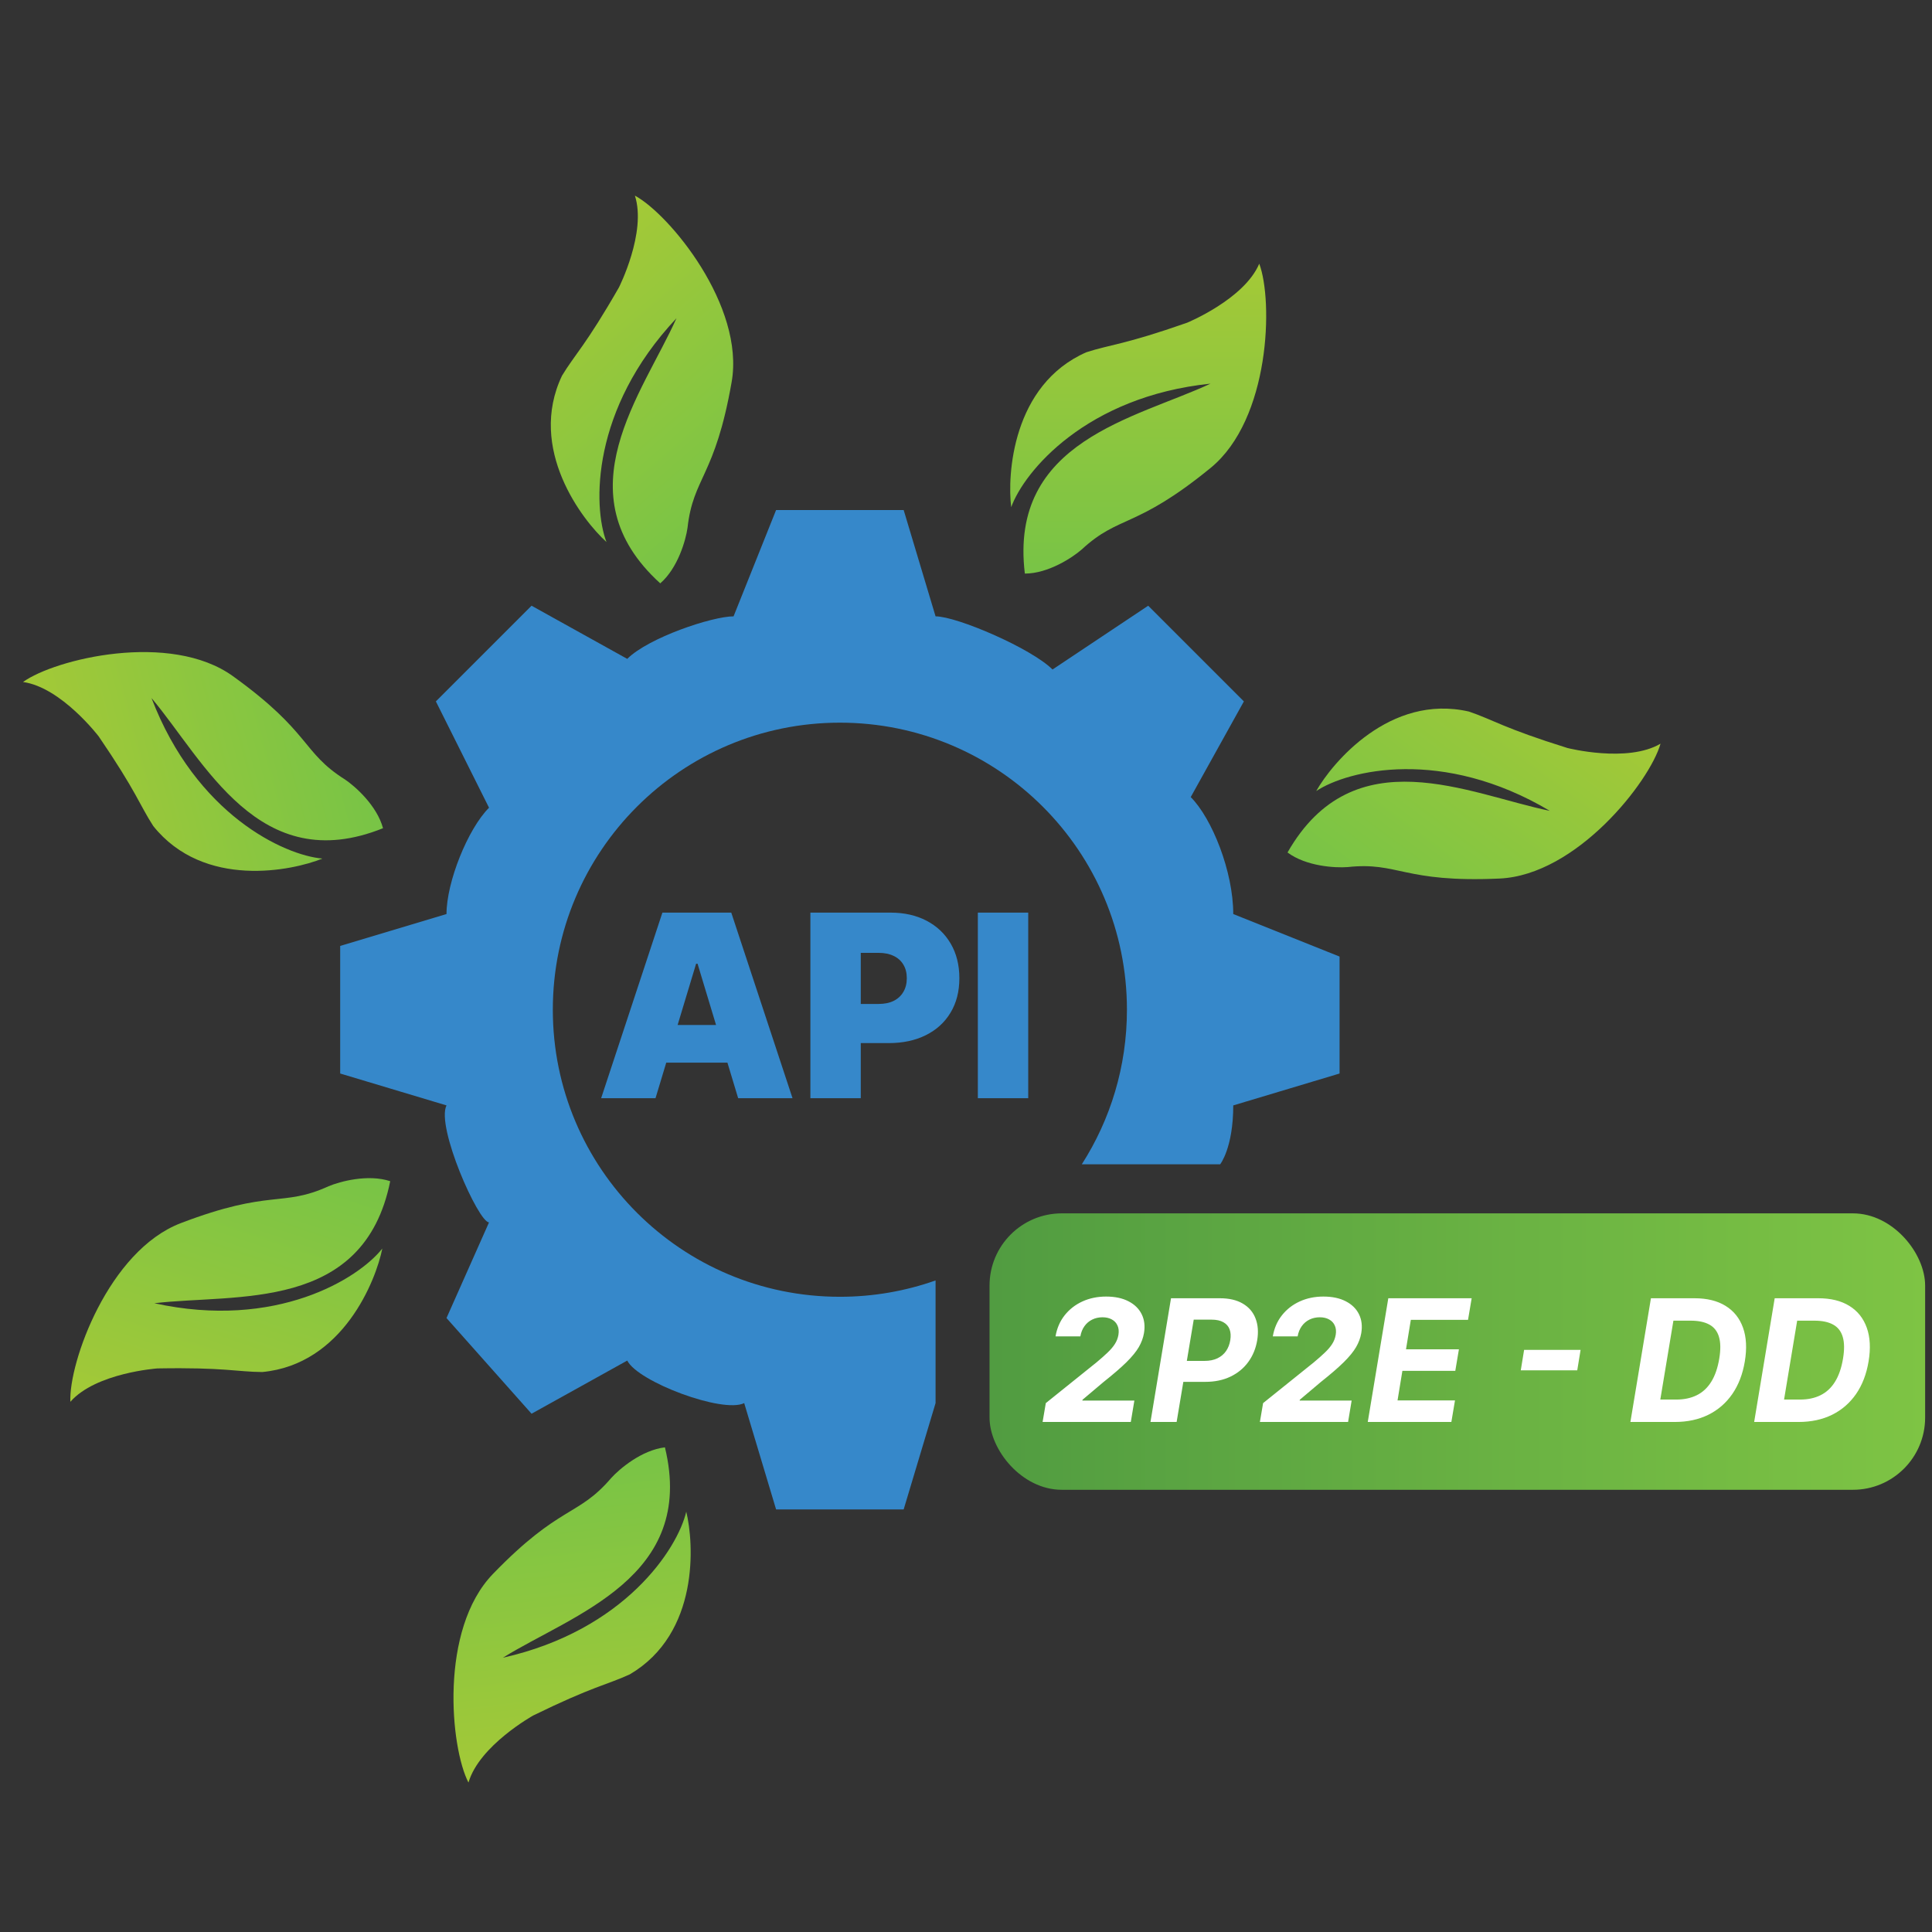
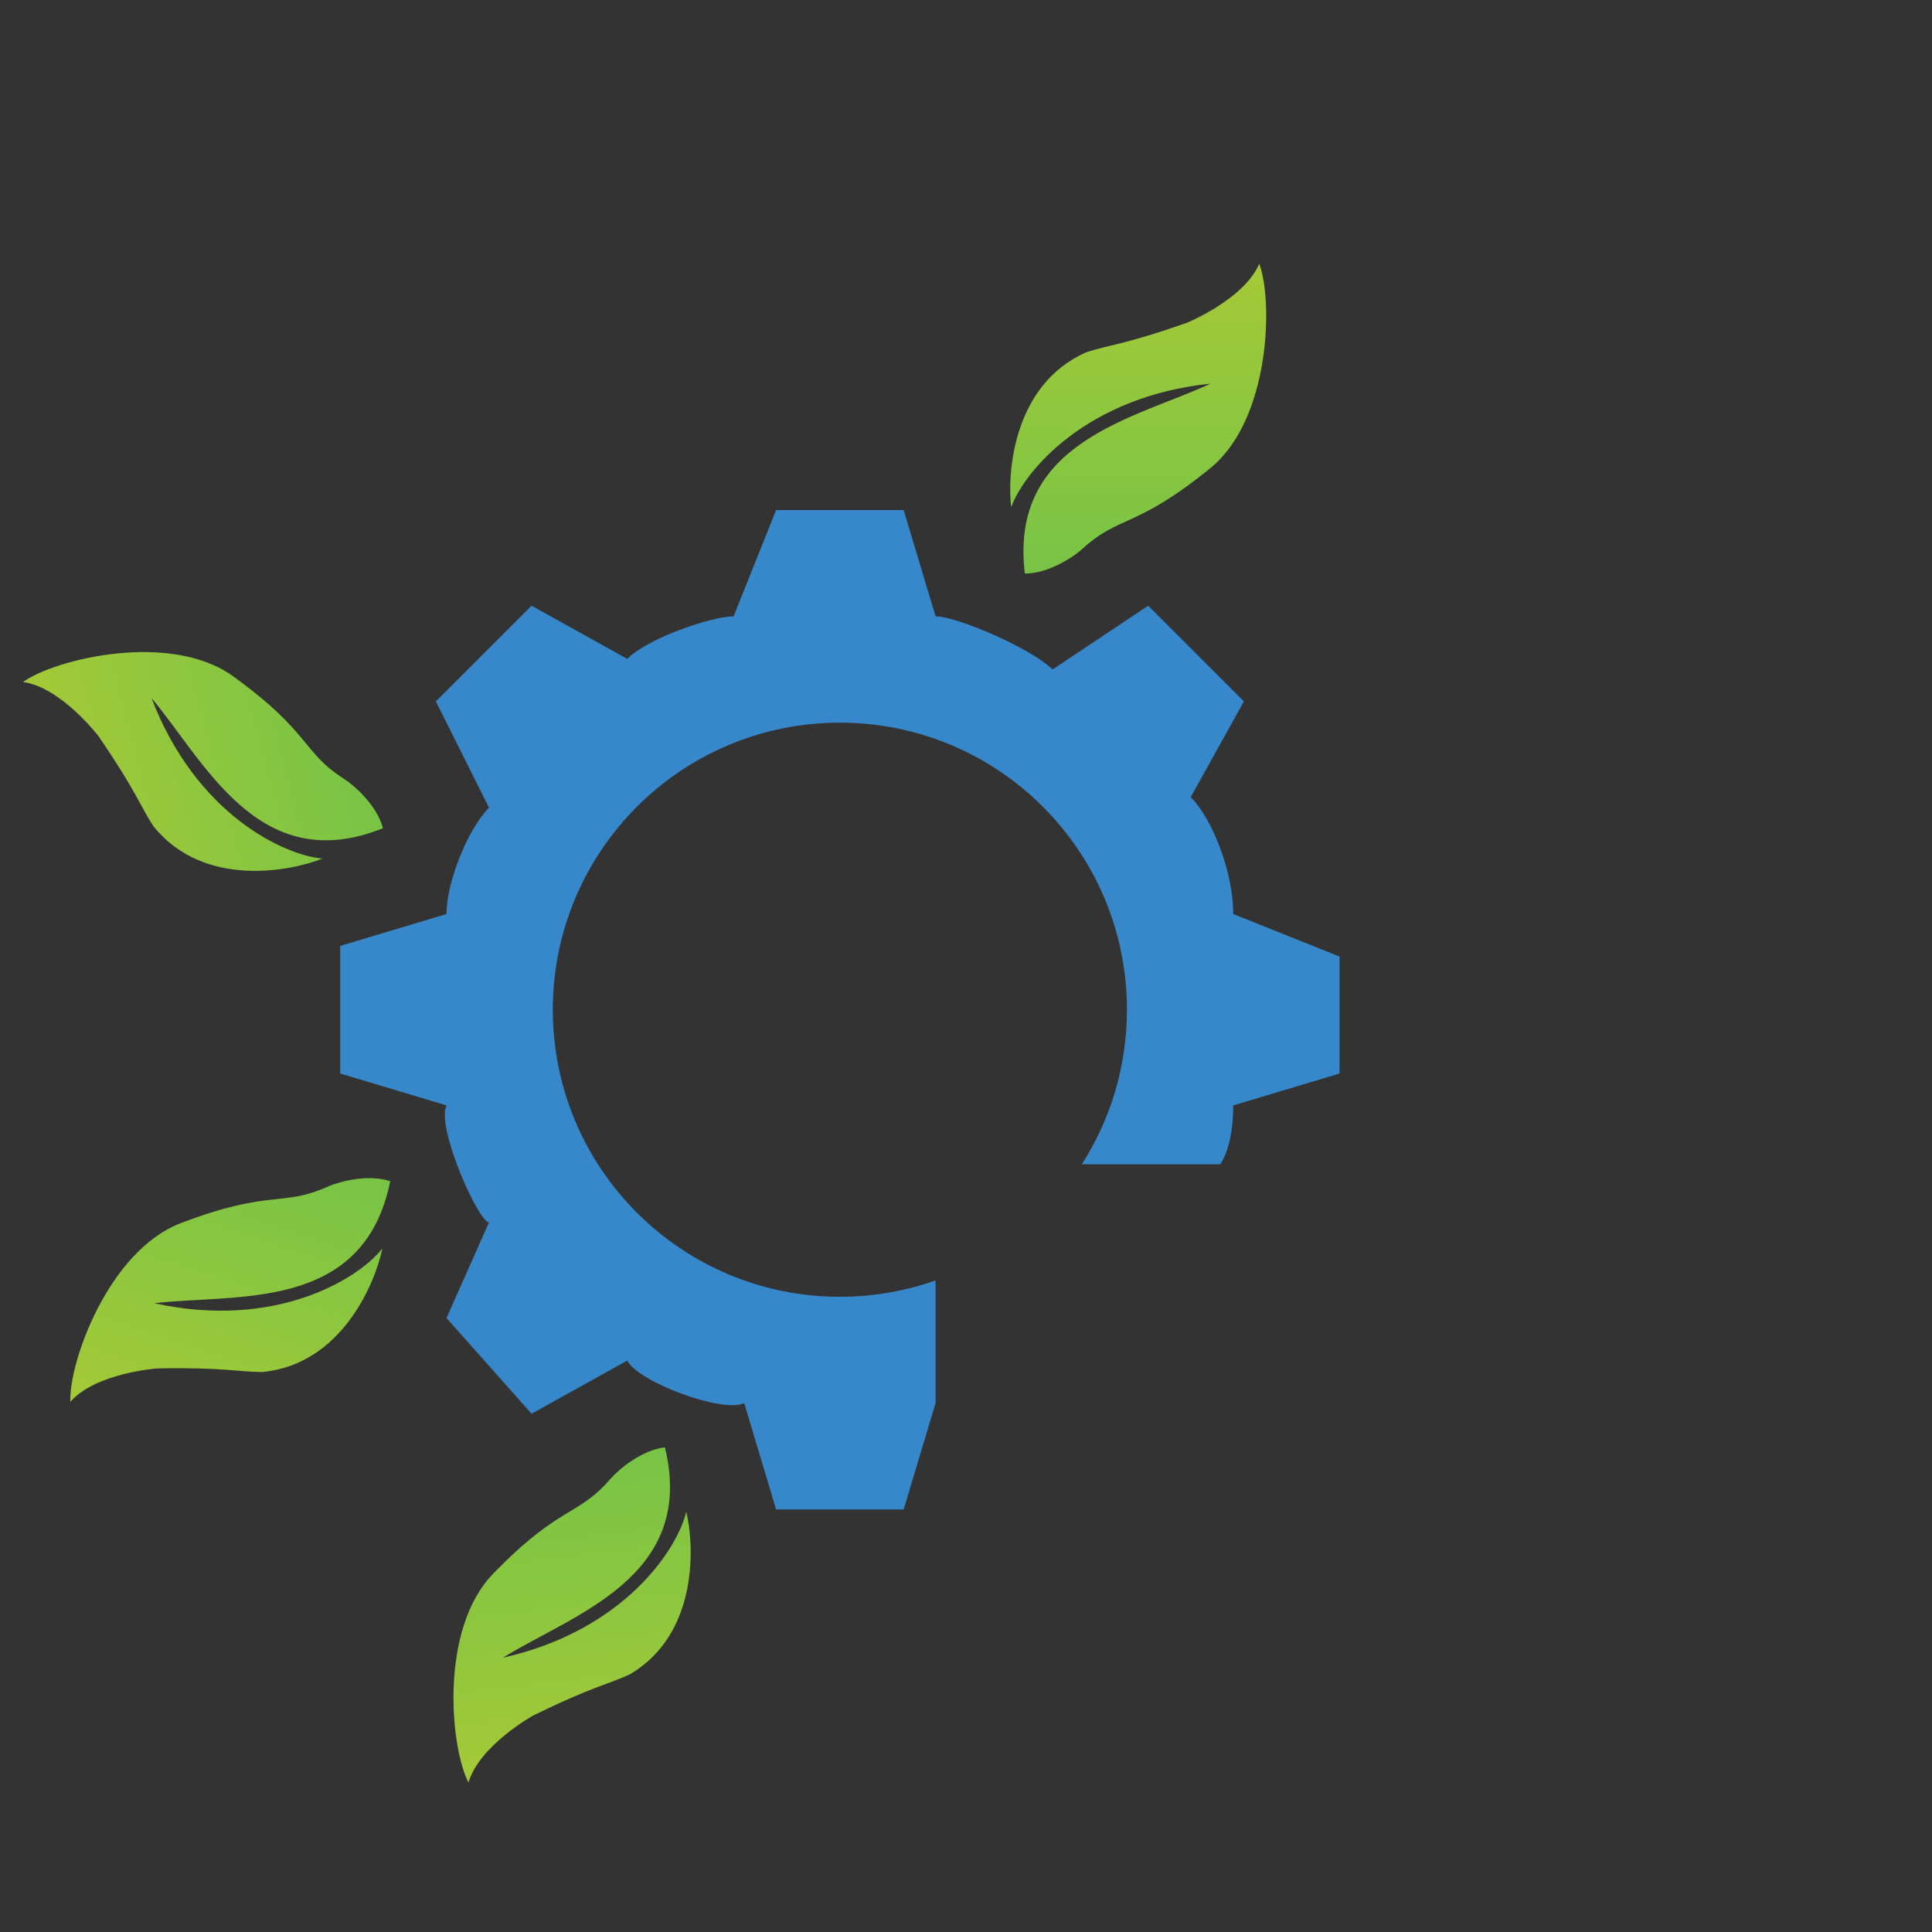
<svg xmlns="http://www.w3.org/2000/svg" width="600" height="600" viewBox="0 0 600 600" fill="none">
  <rect x="0" y="0" width="600" height="600" fill="#333333" stroke="none" />
-   <path d="M174.541 116.666C163.712 139.403 180.913 161.626 188.351 168.333C184.112 157.268 183.532 127.066 210.082 98.834C199.603 122.259 174.281 153.237 205.043 181.163C210.545 176.406 212.981 167.701 213.512 163.943C215.286 148.077 222.039 148.212 227.217 118.655C231.36 95.009 207.941 66.572 197.174 60.753C200.868 72.165 192.206 89.278 192.206 89.278C181.872 107.299 178.593 109.978 174.541 116.666Z" fill="url(#paint0_linear_88_31)" />
  <path d="M47.607 256.544C63.35 276.201 90.848 270.408 100.127 266.638C88.321 265.629 60.886 252.986 47.051 216.784C63.566 236.427 80.407 272.72 118.95 257.208C117.067 250.182 110.295 244.195 107.144 242.079C93.638 233.567 96.703 227.548 72.359 210.003C52.884 195.966 17.083 204.647 7.152 211.801C19.033 213.451 30.659 228.707 30.659 228.707C42.373 245.863 43.354 249.982 47.607 256.544Z" fill="url(#paint1_linear_88_31)" />
  <path d="M81.459 426.095C106.532 423.73 116.788 397.566 118.732 387.742C111.407 397.055 85.776 413.043 47.923 404.73C73.408 401.712 112.988 407.563 121.184 366.832C114.279 364.548 105.557 366.921 102.058 368.393C87.528 375.008 84.18 369.141 56.151 379.854C33.727 388.425 21.325 423.113 21.852 435.341C29.754 426.317 48.888 424.976 48.888 424.976C69.658 424.606 73.639 426.047 81.459 426.095Z" fill="url(#paint2_linear_88_31)" />
  <path d="M195.584 519.991C217.301 507.238 215.521 479.193 213.125 469.468C210.429 481.007 193.972 506.338 156.157 514.824C177.971 501.305 216.308 489.858 206.499 449.485C199.277 450.338 192.377 456.179 189.831 458.993C179.465 471.135 173.949 467.236 153.086 488.804C136.395 506.058 139.837 542.736 145.489 553.592C148.83 542.072 165.599 532.76 165.599 532.76C184.262 523.635 188.478 523.256 195.584 519.991Z" fill="url(#paint3_linear_88_31)" />
  <path d="M337.38 109.392C314.318 119.511 312.798 147.572 314.037 157.51C318.067 146.367 337.38 123.14 375.93 119.146C352.682 130.014 313.266 136.888 318.275 178.132C325.548 178.132 333.084 173.14 335.943 170.644C347.661 159.802 352.682 164.32 375.93 145.347C394.528 130.168 395.409 93.34 391.069 81.896C386.401 92.945 368.655 100.227 368.655 100.227C349.052 107.101 344.82 106.983 337.38 109.392Z" fill="url(#paint4_linear_88_31)" />
-   <path d="M456.202 220.986C431.658 215.344 413.693 236.954 408.758 245.669C418.64 239.132 447.999 232.018 481.316 251.816C456.175 246.665 420.444 228.66 399.852 264.745C405.688 269.085 414.715 269.576 418.498 269.279C434.371 267.571 435.704 274.193 465.681 272.841C489.662 271.759 512.346 242.732 515.692 230.959C505.353 237.04 486.768 232.294 486.768 232.294C466.935 226.112 463.61 223.492 456.202 220.986Z" fill="url(#paint5_linear_88_31)" />
  <path d="M280.643 158.394L290.548 191.412C297.152 191.412 320.265 201.318 326.868 207.921L356.584 188.11L386.3 217.827L369.791 247.542C376.395 254.146 382.998 270.656 382.998 283.863L416.017 297.07V333.389L382.998 343.294C382.998 356.502 378.935 361.582 378.935 361.582H335.964C344.836 347.725 349.98 331.253 349.98 313.579C349.98 264.343 310.067 224.43 260.831 224.43C211.596 224.43 171.683 264.343 171.683 313.579C171.683 362.814 211.596 402.727 260.831 402.727C271.251 402.727 281.253 400.939 290.548 397.654V435.745L280.643 468.763H241.022L231.117 435.745C224.513 439.046 198.098 429.141 194.796 422.538L165.08 439.046L138.665 409.331L151.873 379.615C148.572 379.615 135.364 349.898 138.665 343.294L105.648 333.389V293.768L138.665 283.863C138.665 273.957 145.27 257.448 151.873 250.844L135.364 217.827L165.08 188.11L194.796 204.62C201.4 198.016 221.211 191.412 227.815 191.412L241.022 158.394H280.643Z" fill="#3688CA" />
-   <path d="M203.577 341.053H186.692L205.715 283.422H227.102L246.125 341.053H229.241L216.634 299.293H216.183L203.577 341.053ZM200.425 318.316H232.167V330.022H200.425V318.316ZM251.675 341.053V283.422H276.551C280.829 283.422 284.571 284.266 287.779 285.955C290.987 287.643 293.483 290.016 295.265 293.074C297.047 296.132 297.938 299.706 297.938 303.796C297.938 307.923 297.019 311.497 295.18 314.517C293.361 317.537 290.8 319.864 287.498 321.496C284.215 323.128 280.379 323.944 275.989 323.944H261.131V311.787H272.837C274.675 311.787 276.242 311.468 277.536 310.831C278.85 310.174 279.853 309.245 280.547 308.045C281.26 306.844 281.617 305.428 281.617 303.796C281.617 302.145 281.26 300.738 280.547 299.575C279.853 298.393 278.85 297.492 277.536 296.873C276.242 296.235 274.675 295.916 272.837 295.916H267.321V341.053H251.675ZM319.325 283.422V341.053H303.679V283.422H319.325Z" fill="#3688CA" />
-   <rect x="307.31" y="376.82" width="290.558" height="85.847" rx="22.429" fill="url(#paint6_linear_88_31)" />
-   <path d="M323.79 441.604L324.784 435.751L340.543 423.088C341.893 421.962 343.038 420.949 343.976 420.049C344.926 419.148 345.677 418.267 346.227 417.404C346.79 416.528 347.159 415.584 347.334 414.571C347.521 413.445 347.428 412.476 347.052 411.663C346.69 410.838 346.102 410.206 345.289 409.768C344.489 409.318 343.526 409.093 342.4 409.093C341.224 409.093 340.155 409.331 339.192 409.806C338.229 410.281 337.428 410.963 336.791 411.851C336.153 412.739 335.728 413.795 335.515 415.021H327.804C328.23 412.507 329.174 410.325 330.637 408.474C332.101 406.623 333.939 405.191 336.153 404.178C338.366 403.165 340.818 402.658 343.507 402.658C346.258 402.658 348.572 403.146 350.448 404.121C352.337 405.084 353.706 406.423 354.557 408.136C355.407 409.85 355.645 411.813 355.269 414.027C355.019 415.49 354.488 416.928 353.675 418.342C352.862 419.742 351.586 421.306 349.848 423.032C348.109 424.745 345.727 426.803 342.7 429.204L336.19 434.701L336.134 434.963H352.287L351.18 441.604H323.79ZM357.291 441.604L363.669 403.183H378.828C381.729 403.183 384.112 403.74 385.975 404.853C387.851 405.954 389.164 407.486 389.915 409.449C390.678 411.4 390.853 413.652 390.44 416.203C390.015 418.767 389.089 421.024 387.664 422.975C386.25 424.914 384.412 426.427 382.148 427.515C379.884 428.604 377.27 429.148 374.306 429.148H364.645L365.714 422.638H374.062C375.638 422.638 376.983 422.369 378.096 421.831C379.222 421.281 380.116 420.524 380.779 419.561C381.441 418.586 381.873 417.466 382.073 416.203C382.286 414.915 382.217 413.795 381.867 412.845C381.517 411.894 380.872 411.157 379.934 410.631C379.009 410.093 377.764 409.825 376.201 409.825H370.723L365.414 441.604H357.291ZM391.27 441.604L392.265 435.751L408.023 423.088C409.374 421.962 410.518 420.949 411.456 420.049C412.407 419.148 413.157 418.267 413.707 417.404C414.27 416.528 414.639 415.584 414.814 414.571C415.002 413.445 414.908 412.476 414.533 411.663C414.17 410.838 413.582 410.206 412.769 409.768C411.969 409.318 411.006 409.093 409.88 409.093C408.705 409.093 407.635 409.331 406.672 409.806C405.709 410.281 404.909 410.963 404.271 411.851C403.633 412.739 403.208 413.795 402.995 415.021H395.285C395.71 412.507 396.654 410.325 398.118 408.474C399.581 406.623 401.42 405.191 403.633 404.178C405.847 403.165 408.298 402.658 410.987 402.658C413.739 402.658 416.052 403.146 417.929 404.121C419.817 405.084 421.187 406.423 422.037 408.136C422.887 409.85 423.125 411.813 422.75 414.027C422.5 415.49 421.968 416.928 421.155 418.342C420.342 419.742 419.067 421.306 417.328 423.032C415.59 424.745 413.207 426.803 410.181 429.204L403.671 434.701L403.614 434.963H419.767L418.66 441.604H391.27ZM424.771 441.604L431.15 403.183H457.039L455.913 409.881H438.147L436.647 419.036H453.08L451.955 425.733H435.521L434.02 434.907H451.861L450.735 441.604H424.771ZM490.864 419.223L489.832 425.564H472.291L473.323 419.223H490.864ZM520.144 441.604H506.336L512.714 403.183H526.259C530.124 403.183 533.332 403.971 535.883 405.547C538.447 407.123 540.254 409.381 541.305 412.32C542.356 415.246 542.543 418.742 541.868 422.807C541.217 426.734 539.923 430.104 537.984 432.918C536.046 435.72 533.563 437.871 530.537 439.372C527.51 440.86 524.046 441.604 520.144 441.604ZM515.622 434.644H520.613C523.026 434.644 525.14 434.194 526.953 433.294C528.779 432.393 530.274 431.005 531.437 429.129C532.613 427.253 533.445 424.852 533.932 421.925C534.395 419.148 534.364 416.897 533.838 415.171C533.326 413.433 532.331 412.163 530.856 411.363C529.38 410.55 527.441 410.144 525.04 410.144H519.693L515.622 434.644ZM558.579 441.604H544.771L551.149 403.183H564.694C568.559 403.183 571.767 403.971 574.318 405.547C576.882 407.123 578.689 409.381 579.74 412.32C580.791 415.246 580.978 418.742 580.303 422.807C579.652 426.734 578.358 430.104 576.419 432.918C574.481 435.72 571.998 437.871 568.972 439.372C565.945 440.86 562.481 441.604 558.579 441.604ZM554.057 434.644H559.048C561.461 434.644 563.575 434.194 565.388 433.294C567.214 432.393 568.709 431.005 569.872 429.129C571.048 427.253 571.879 424.852 572.367 421.925C572.83 419.148 572.799 416.897 572.273 415.171C571.761 413.433 570.766 412.163 569.291 411.363C567.815 410.55 565.876 410.144 563.475 410.144H558.128L554.057 434.644Z" fill="white" />
  <defs>
    <linearGradient id="paint0_linear_88_31" x1="168.737" y1="85.337" x2="231.675" y2="158.139" gradientUnits="userSpaceOnUse">
      <stop stop-color="#A4C937" />
      <stop offset="1" stop-color="#78C446" />
    </linearGradient>
    <linearGradient id="paint1_linear_88_31" x1="16.881" y1="248.111" x2="109.838" y2="223.203" gradientUnits="userSpaceOnUse">
      <stop stop-color="#A4C937" />
      <stop offset="1" stop-color="#78C446" />
    </linearGradient>
    <linearGradient id="paint2_linear_88_31" x1="57.541" y1="447.145" x2="87.761" y2="355.777" gradientUnits="userSpaceOnUse">
      <stop stop-color="#A4C937" />
      <stop offset="1" stop-color="#78C446" />
    </linearGradient>
    <linearGradient id="paint3_linear_88_31" x1="182.82" y1="549.185" x2="171.538" y2="453.612" gradientUnits="userSpaceOnUse">
      <stop stop-color="#A4C937" />
      <stop offset="1" stop-color="#78C446" />
    </linearGradient>
    <linearGradient id="paint4_linear_88_31" x1="353.479" y1="81.896" x2="353.479" y2="178.132" gradientUnits="userSpaceOnUse">
      <stop stop-color="#A4C937" />
      <stop offset="1" stop-color="#78C446" />
    </linearGradient>
    <linearGradient id="paint5_linear_88_31" x1="485.528" y1="208.528" x2="428.101" y2="285.752" gradientUnits="userSpaceOnUse">
      <stop stop-color="#A4C937" />
      <stop offset="1" stop-color="#78C446" />
    </linearGradient>
    <linearGradient id="paint6_linear_88_31" x1="307.31" y1="419.744" x2="597.868" y2="419.744" gradientUnits="userSpaceOnUse">
      <stop stop-color="#519C41" />
      <stop offset="1" stop-color="#7EC444" />
    </linearGradient>
  </defs>
</svg>